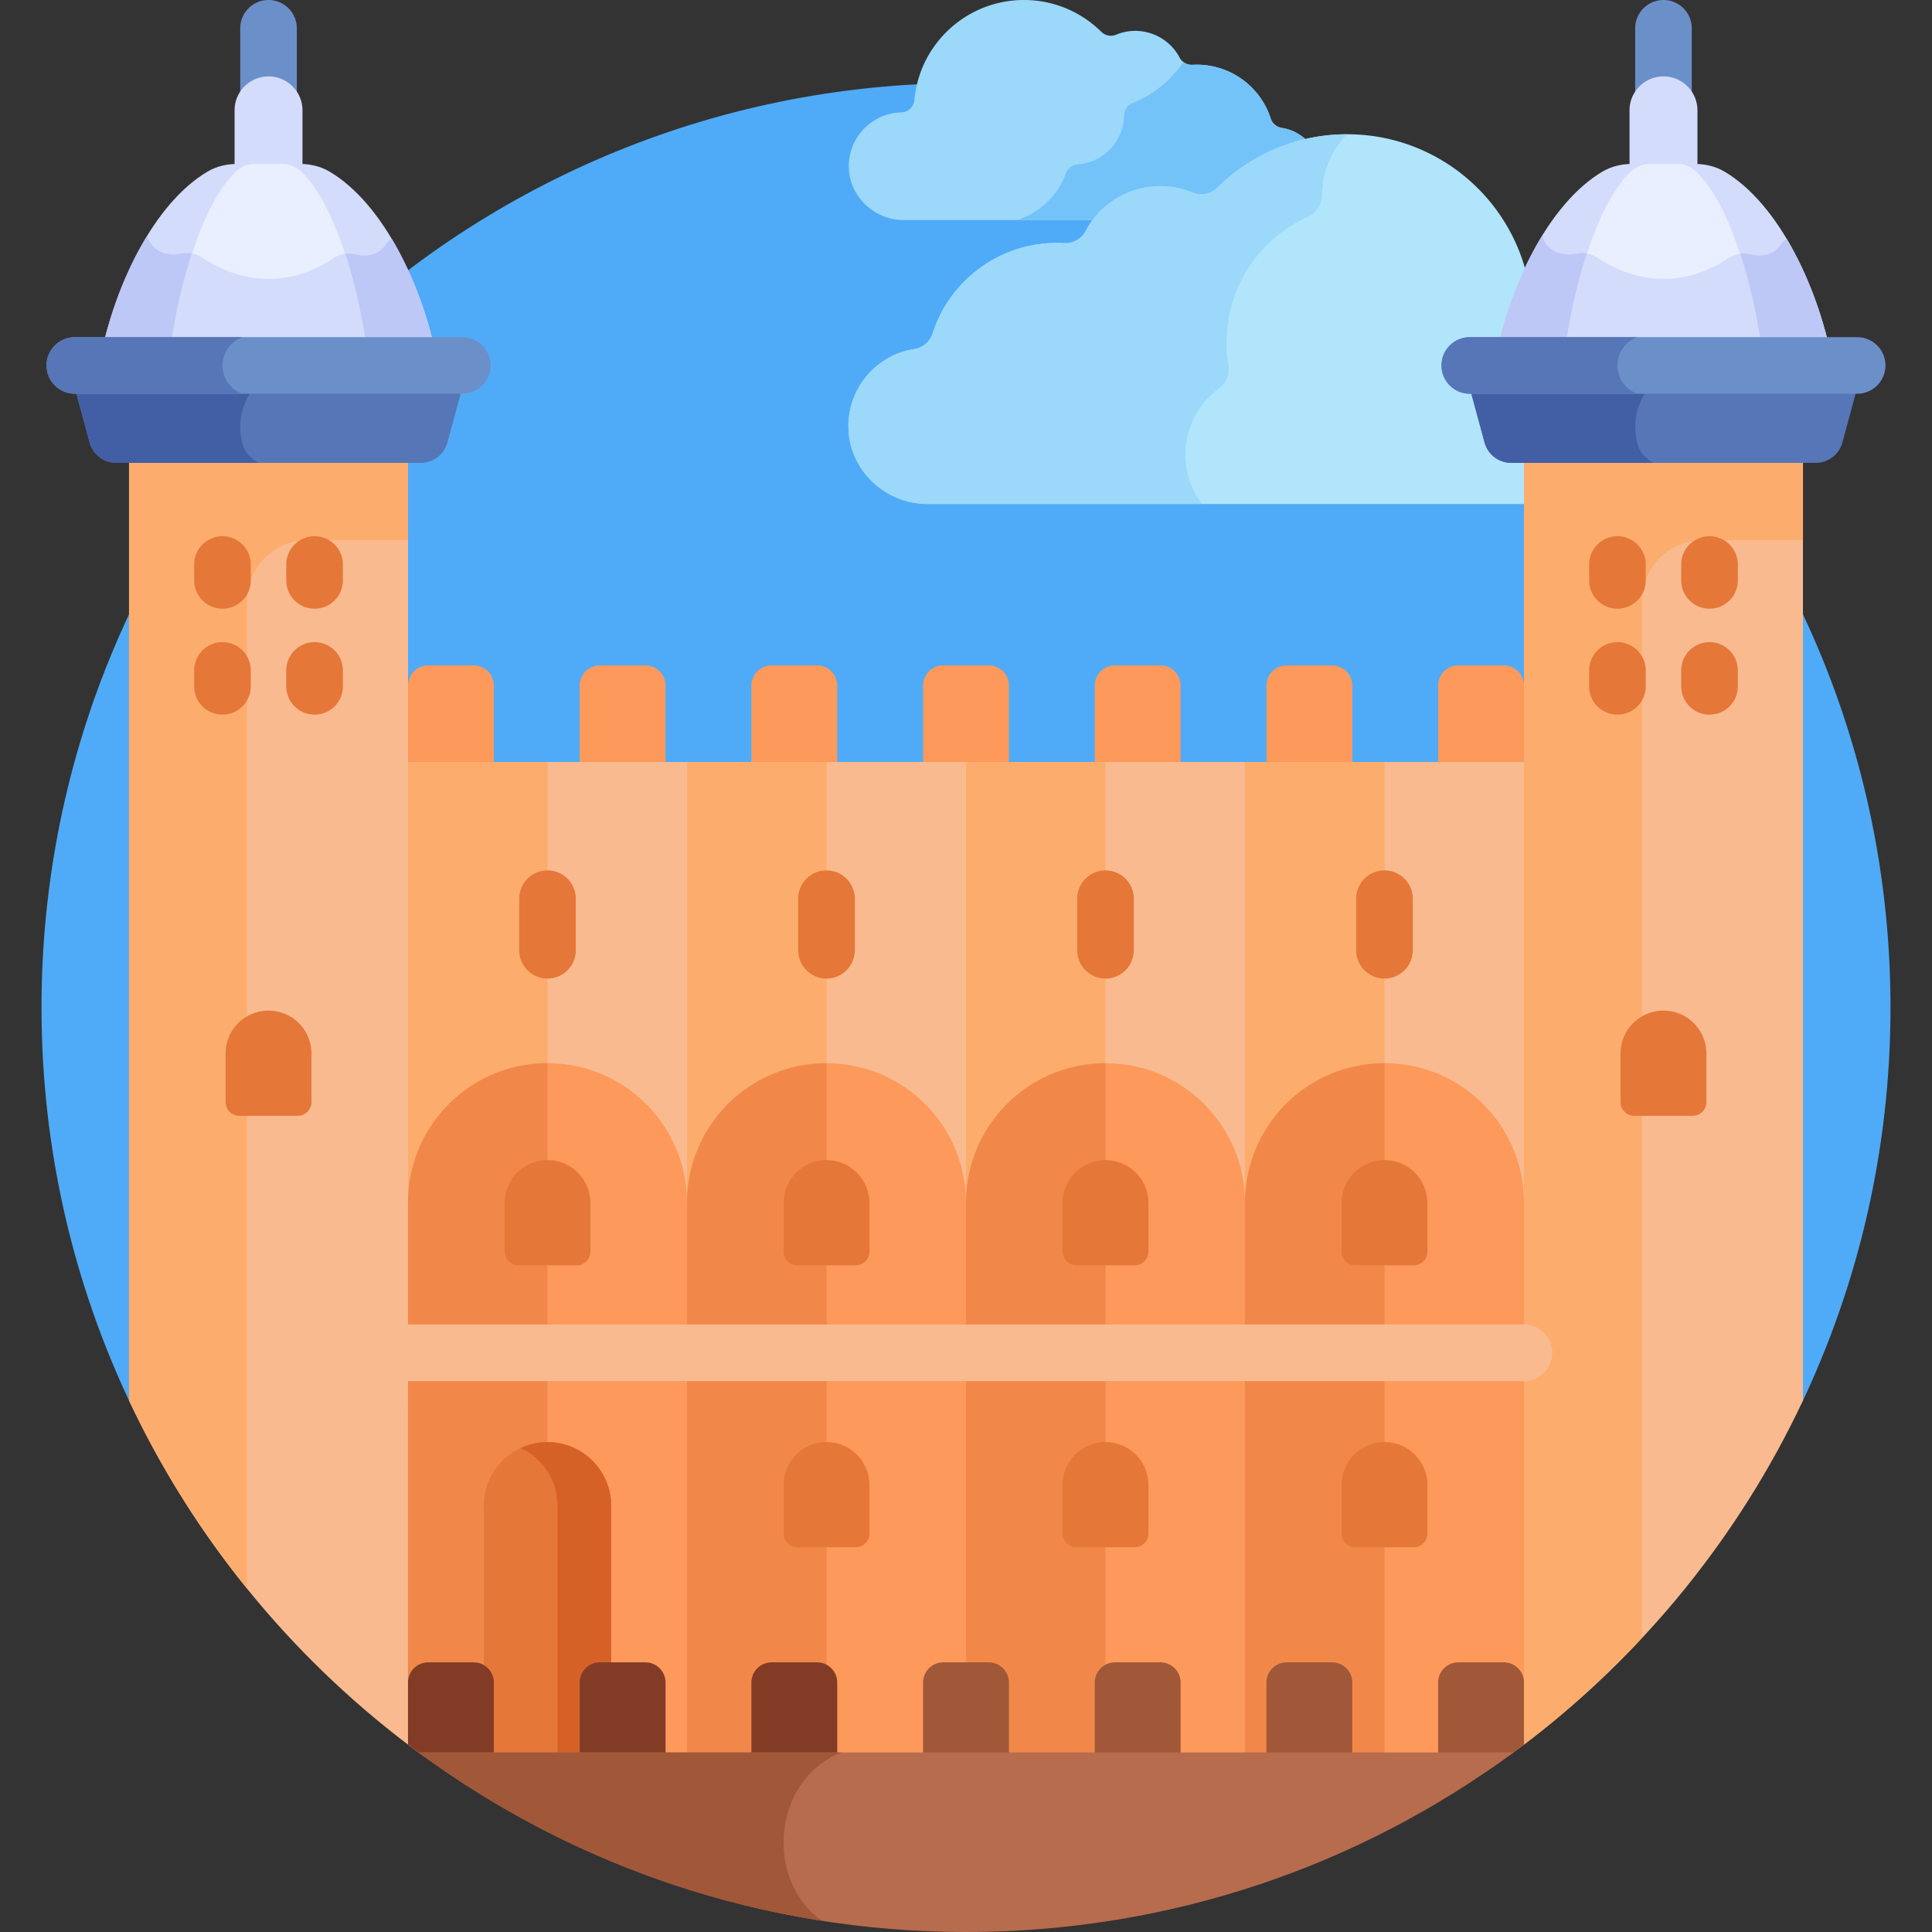
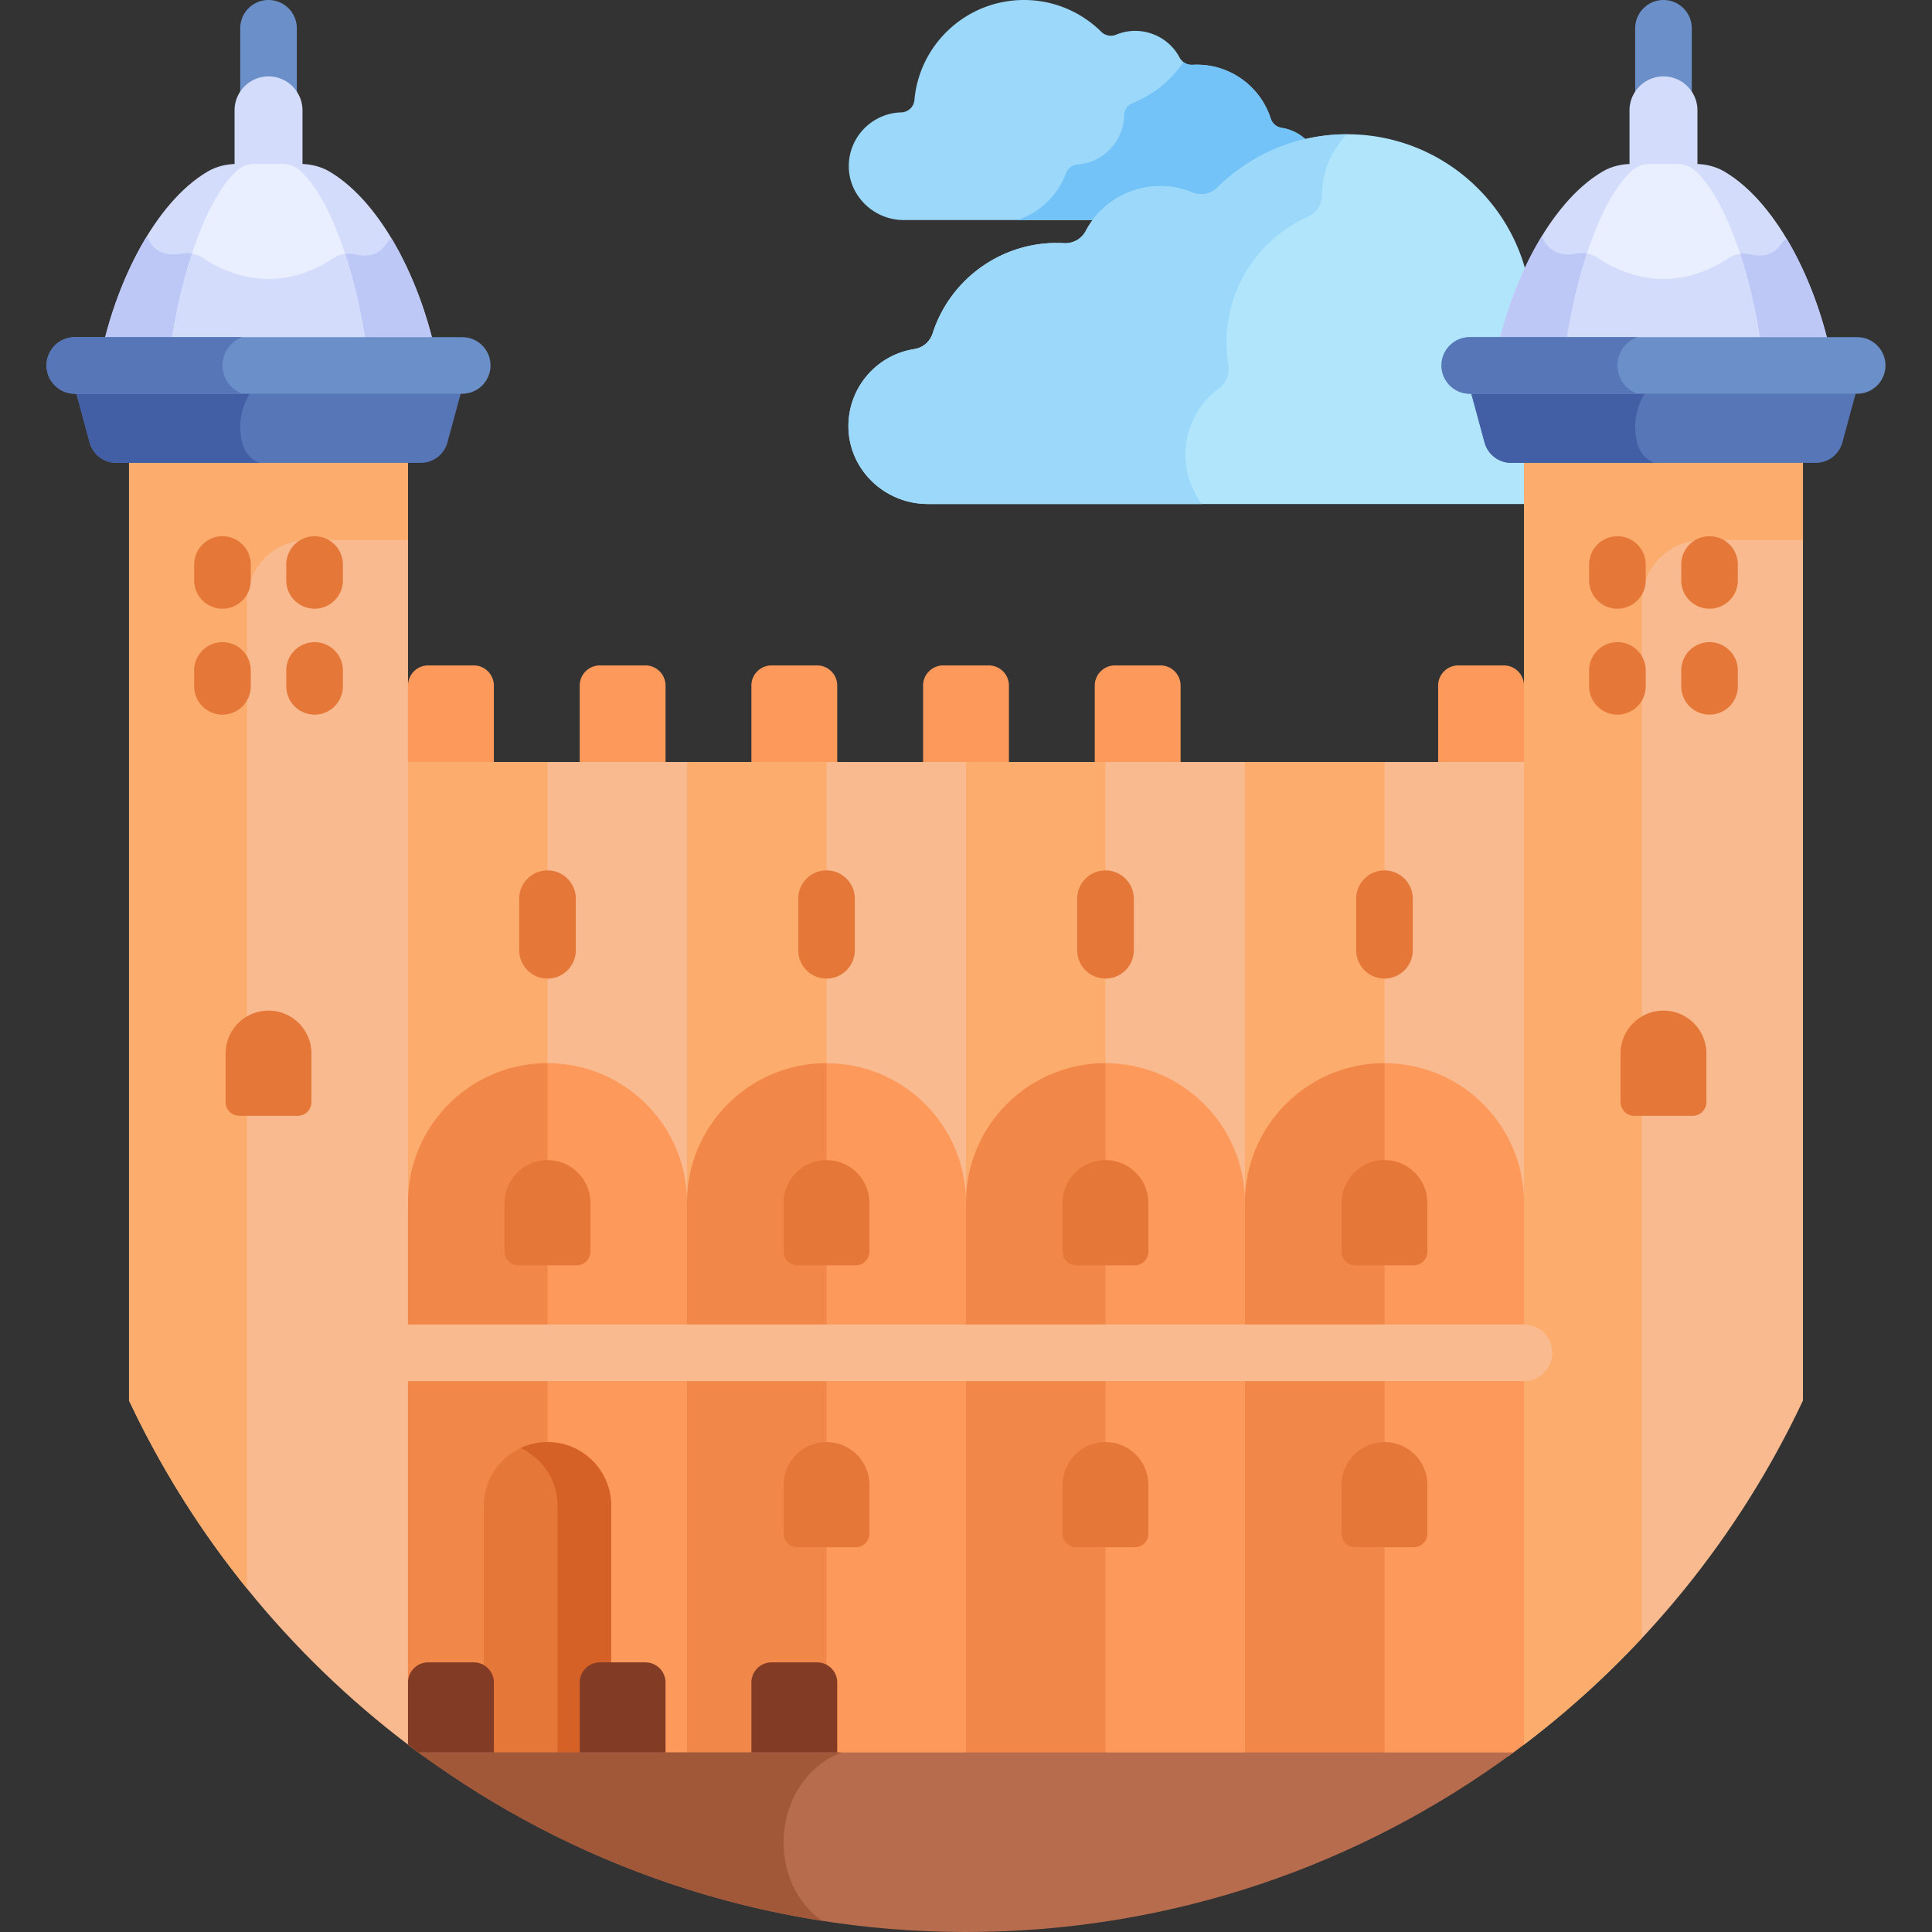
<svg xmlns="http://www.w3.org/2000/svg" width="512" height="512">
  <rect width="100%" height="100%" fill="#333333" stroke="none" />
-   <path fill="#4fabf7" d="M477.339 372.148c15.163-31.863 23.66-67.511 23.66-105.147 0-135.309-109.69-244.999-244.999-244.999S11.001 131.691 11.001 267.001c0 37.636 8.496 73.284 23.66 105.147z" />
  <path fill="#9bd8f9" d="M339.656 33.883a3.63 3.63 0 0 1-2.904-2.478c-2.829-8.804-11.313-14.759-20.725-14.228a3.63 3.63 0 0 1-3.425-1.932c-3.167-6.023-10.521-8.67-16.793-6.061a3.63 3.63 0 0 1-3.949-.753C286.594 3.22 279.355 0 271.362 0c-15.125 0-27.709 11.57-29.033 26.53-.161 1.823-1.696 3.211-3.526 3.259-7.466.197-13.778 6.276-13.862 14.104-.085 7.931 6.59 14.421 14.522 14.421h98.046c6.738 0 12.4-5.324 12.523-12.061.114-6.209-4.394-11.441-10.376-12.37" />
  <path fill="#73c3f9" d="M339.656 33.883a3.63 3.63 0 0 1-2.904-2.478c-2.829-8.804-11.313-14.759-20.725-14.228a3.64 3.64 0 0 1-2.414-.738 29.1 29.1 0 0 1-13.44 10.86 3.63 3.63 0 0 0-2.272 3.317c-.122 6.792-5.493 12.47-12.28 12.959a3.63 3.63 0 0 0-3.143 2.365c-2.248 6.049-7.107 10.479-12.9 12.375h67.931c6.738 0 12.4-5.325 12.523-12.061.114-6.21-4.394-11.442-10.376-12.371" />
  <path fill="#b1e5fc" d="M242.276 92.513a6.1 6.1 0 0 0 4.879-4.163c4.753-14.793 19.01-24.8 34.825-23.908a6.1 6.1 0 0 0 5.756-3.247c5.321-10.12 17.679-14.568 28.218-10.184 2.271.945 4.887.464 6.635-1.265 8.849-8.755 21.012-14.165 34.443-14.165 25.415 0 46.559 19.441 48.784 44.579.271 3.063 2.85 5.395 5.924 5.476 12.545.331 23.151 10.546 23.292 23.699.142 13.326-11.074 24.231-24.401 24.231H245.883c-11.322 0-20.835-8.946-21.042-20.266-.191-10.435 7.385-19.226 17.435-20.787" />
  <path fill="#9bd8f9" d="M316.766 130.843c-5.23-9.66-2.406-21.547 6.234-27.874a6.42 6.42 0 0 0 2.545-6.255c-2.72-16.131 5.761-32.389 20.978-39.214a6.43 6.43 0 0 0 3.808-5.822c.038-6.203 2.565-11.891 6.632-16.096-13.404.019-25.539 5.424-34.373 14.164-1.748 1.729-4.365 2.21-6.635 1.265-10.539-4.383-22.897.064-28.218 10.184a6.1 6.1 0 0 1-5.755 3.247c-15.815-.892-30.071 9.115-34.825 23.908a6.1 6.1 0 0 1-4.879 4.164c-10.05 1.561-17.626 10.353-17.435 20.785.207 11.32 9.72 20.266 21.042 20.266h72.668c-.65-.856-1.261-1.75-1.787-2.722" />
  <g fill="#fd995b">
-     <path d="M130.879 204.219H108.13v-22.537a5.34 5.34 0 0 1 5.339-5.339h12.071a5.34 5.34 0 0 1 5.339 5.339zM176.377 204.219h-22.749v-22.537a5.34 5.34 0 0 1 5.339-5.339h12.071a5.34 5.34 0 0 1 5.339 5.339zM221.876 204.219h-22.749v-22.537a5.34 5.34 0 0 1 5.339-5.339h12.071a5.34 5.34 0 0 1 5.339 5.339zM267.375 204.219h-22.749v-22.537a5.34 5.34 0 0 1 5.339-5.339h12.071a5.34 5.34 0 0 1 5.339 5.339zM312.873 204.219h-22.749v-22.537a5.34 5.34 0 0 1 5.339-5.339h12.071a5.34 5.34 0 0 1 5.339 5.339zM358.372 204.219h-22.749v-22.537a5.34 5.34 0 0 1 5.339-5.339h12.071a5.34 5.34 0 0 1 5.339 5.339zM403.871 204.219h-22.749v-22.537a5.34 5.34 0 0 1 5.339-5.339h12.071a5.34 5.34 0 0 1 5.339 5.339z" />
+     <path d="M130.879 204.219H108.13v-22.537a5.34 5.34 0 0 1 5.339-5.339h12.071a5.34 5.34 0 0 1 5.339 5.339zM176.377 204.219h-22.749v-22.537a5.34 5.34 0 0 1 5.339-5.339h12.071a5.34 5.34 0 0 1 5.339 5.339zM221.876 204.219h-22.749v-22.537a5.34 5.34 0 0 1 5.339-5.339h12.071a5.34 5.34 0 0 1 5.339 5.339zM267.375 204.219h-22.749v-22.537a5.34 5.34 0 0 1 5.339-5.339h12.071a5.34 5.34 0 0 1 5.339 5.339zM312.873 204.219h-22.749v-22.537a5.34 5.34 0 0 1 5.339-5.339h12.071a5.34 5.34 0 0 1 5.339 5.339zh-22.749v-22.537a5.34 5.34 0 0 1 5.339-5.339h12.071a5.34 5.34 0 0 1 5.339 5.339zM403.871 204.219h-22.749v-22.537a5.34 5.34 0 0 1 5.339-5.339h12.071a5.34 5.34 0 0 1 5.339 5.339z" />
  </g>
  <path fill="#6b8fc9" d="M440.839 36.749a7.5 7.5 0 0 1-7.5-7.5V7.5c0-4.143 3.358-7.5 7.5-7.5s7.5 3.357 7.5 7.5v21.749a7.5 7.5 0 0 1-7.5 7.5" />
  <path fill="#d3dcfb" d="M440.839 53.25a9 9 0 0 1-9-9V29.249c0-4.971 4.029-9 9-9s9 4.029 9 9V44.25a9 9 0 0 1-9 9" />
  <path fill="#f9ba8f" d="M34.194 371.148c16.972 36.082 42.482 67.348 73.935 91.195V120.939H34.194zM108.129 201.935V320.73c0-20.417 16.551-36.968 36.968-36.968s36.968 16.551 36.968 36.968V201.935z" />
  <path fill="#fcad6d" d="M145.097 201.935h-36.968V320.73c0-20.417 16.551-36.968 36.968-36.968z" />
  <path fill="#f9ba8f" d="M182.065 201.935H256v263.486h-73.935z" />
  <path fill="#fcad6d" d="M182.065 201.935h36.968v263.486h-36.968z" />
  <path fill="#f9ba8f" d="M256 201.935h73.935v263.486H256z" />
  <path fill="#fcad6d" d="M256 201.935h36.968v263.486H256z" />
  <path fill="#f9ba8f" d="M366.903 283.762c20.416 0 36.966 16.55 36.968 36.965V201.935h-73.935V320.73c-.001-20.416 16.55-36.968 36.967-36.968" />
  <path fill="#fcad6d" d="M366.918 201.935h-36.982V320.73c0-20.417 16.551-36.968 36.968-36.968h.015v-81.827z" />
  <path fill="#fd995b" d="M145.097 281.762c-20.417 0-36.968 16.551-36.968 36.968v143.613a241 241 0 0 0 4.155 3.078h69.781V318.73c0-20.416-16.551-36.968-36.968-36.968" />
  <path fill="#f1884a" d="M145.097 281.762c-20.417 0-36.968 16.551-36.968 36.968v143.613a241 241 0 0 0 4.155 3.078h32.813z" />
  <path fill="#fd995b" d="M256 465.421h-73.935V318.73c0-20.417 16.551-36.968 36.968-36.968s36.968 16.551 36.968 36.968v146.691z" />
  <path fill="#f1884a" d="M219.032 281.762c-20.417 0-36.968 16.551-36.968 36.968v146.691h36.968z" />
  <path fill="#fd995b" d="M329.935 465.421H256V318.73c0-20.417 16.551-36.968 36.968-36.968s36.968 16.551 36.968 36.968v146.691z" />
  <path fill="#f1884a" d="M292.968 281.762c-20.417 0-36.968 16.551-36.968 36.968v146.691h36.968z" />
  <path fill="#fd995b" d="M366.903 281.762c-20.417 0-36.968 16.551-36.968 36.968v146.691h69.781a255 255 0 0 0 4.155-3.078V318.73c0-20.416-16.551-36.968-36.968-36.968" />
  <path fill="#f1884a" d="M366.918 281.763h-.015c-20.417 0-36.968 16.551-36.968 36.968v146.691h36.982z" />
  <path fill="#f9ba8f" d="M403.871 462.343c31.453-23.847 56.963-55.112 73.935-91.195V120.939h-73.935z" />
  <path fill="#fcad6d" d="M435.133 159.291c0-8.937 7.245-16.182 16.182-16.182h26.491V120.94h-73.935v341.404a246.4 246.4 0 0 0 31.262-28.255zM34.194 371.148a245.2 245.2 0 0 0 31.262 49.837V159.291c0-8.937 7.245-16.182 16.182-16.182h26.491V120.94H34.194z" />
  <path fill="#f9ba8f" d="M403.871 366H108.13c-4.142 0-7.5-3.357-7.5-7.5s3.358-7.5 7.5-7.5h295.741c4.142 0 7.5 3.357 7.5 7.5s-3.358 7.5-7.5 7.5" />
  <path fill="#d3dcfb" d="M395.729 97.846h90.219c-3.638-21.279-14.589-43.985-29.06-52.438-2.188-1.278-4.911-1.965-7.712-1.965h-16.675c-2.801 0-5.524.687-7.712 1.965-14.471 8.453-25.422 31.159-29.06 52.438" />
  <path fill="#bec8f7" d="M485.948 97.846c-2.054-12.016-6.441-24.485-12.476-34.588a5.2 5.2 0 0 0-1.561 1.528c-2.15 3.255-5.641 3.207-8.125 2.63-1.982-.46-4.063-.113-5.759 1.012-15.569 10.328-29.136 3.606-34.613-.087a7.47 7.47 0 0 0-5.545-1.14c-6.397 1.184-8.481-2.747-9.024-4.202-.058-.156-.131-.305-.204-.454-6.259 10.226-10.81 22.999-12.913 35.301z" />
  <g fill="#e57739">
    <path d="M145.097 259.333a7.5 7.5 0 0 1-7.5-7.5v-13.667c0-4.143 3.358-7.5 7.5-7.5s7.5 3.357 7.5 7.5v13.667a7.5 7.5 0 0 1-7.5 7.5M219.032 259.333a7.5 7.5 0 0 1-7.5-7.5v-13.667c0-4.143 3.358-7.5 7.5-7.5s7.5 3.357 7.5 7.5v13.667a7.5 7.5 0 0 1-7.5 7.5M292.968 259.333a7.5 7.5 0 0 1-7.5-7.5v-13.667c0-4.143 3.358-7.5 7.5-7.5s7.5 3.357 7.5 7.5v13.667a7.5 7.5 0 0 1-7.5 7.5M366.903 259.333a7.5 7.5 0 0 1-7.5-7.5v-13.667c0-4.143 3.358-7.5 7.5-7.5s7.5 3.357 7.5 7.5v13.667a7.5 7.5 0 0 1-7.5 7.5M58.957 161.315a7.5 7.5 0 0 1-7.5-7.5v-4.207c0-4.143 3.358-7.5 7.5-7.5s7.5 3.357 7.5 7.5v4.207a7.5 7.5 0 0 1-7.5 7.5M83.367 161.315a7.5 7.5 0 0 1-7.5-7.5v-4.207c0-4.143 3.358-7.5 7.5-7.5s7.5 3.357 7.5 7.5v4.207a7.5 7.5 0 0 1-7.5 7.5M428.633 161.315a7.5 7.5 0 0 1-7.5-7.5v-4.207c0-4.143 3.358-7.5 7.5-7.5s7.5 3.357 7.5 7.5v4.207a7.5 7.5 0 0 1-7.5 7.5M453.044 161.315a7.5 7.5 0 0 1-7.5-7.5v-4.207c0-4.143 3.358-7.5 7.5-7.5s7.5 3.357 7.5 7.5v4.207a7.5 7.5 0 0 1-7.5 7.5M58.957 189.385a7.5 7.5 0 0 1-7.5-7.5v-4.207c0-4.143 3.358-7.5 7.5-7.5s7.5 3.357 7.5 7.5v4.207a7.5 7.5 0 0 1-7.5 7.5M83.367 189.385a7.5 7.5 0 0 1-7.5-7.5v-4.207c0-4.143 3.358-7.5 7.5-7.5s7.5 3.357 7.5 7.5v4.207a7.5 7.5 0 0 1-7.5 7.5M428.633 189.385a7.5 7.5 0 0 1-7.5-7.5v-4.207c0-4.143 3.358-7.5 7.5-7.5s7.5 3.357 7.5 7.5v4.207a7.5 7.5 0 0 1-7.5 7.5M453.044 189.385a7.5 7.5 0 0 1-7.5-7.5v-4.207c0-4.143 3.358-7.5 7.5-7.5s7.5 3.357 7.5 7.5v4.207a7.5 7.5 0 0 1-7.5 7.5M440.838 267.824c-6.282 0-11.375 5.093-11.375 11.375v12.875a3.626 3.626 0 0 0 3.626 3.626h15.496a3.626 3.626 0 0 0 3.626-3.626v-12.875c.002-6.282-5.091-11.375-11.373-11.375M71.162 267.824c-6.282 0-11.375 5.093-11.375 11.375v12.875a3.626 3.626 0 0 0 3.627 3.626H78.91a3.626 3.626 0 0 0 3.626-3.626v-12.875c0-6.282-5.092-11.375-11.374-11.375M145.097 307.444c-6.282 0-11.375 5.092-11.375 11.374v12.875a3.626 3.626 0 0 0 3.626 3.626h15.496a3.626 3.626 0 0 0 3.626-3.626v-12.875c.002-6.282-5.091-11.374-11.373-11.374M219.032 307.444c-6.282 0-11.375 5.092-11.375 11.374v12.875a3.626 3.626 0 0 0 3.627 3.626h15.496a3.626 3.626 0 0 0 3.626-3.626v-12.875c.001-6.282-5.092-11.374-11.374-11.374M292.968 307.444c-6.282 0-11.375 5.092-11.375 11.374v12.875a3.626 3.626 0 0 0 3.626 3.626h15.496a3.626 3.626 0 0 0 3.626-3.626v-12.875c.001-6.282-5.091-11.374-11.373-11.374M366.903 307.444c-6.282 0-11.375 5.092-11.375 11.374v12.875a3.626 3.626 0 0 0 3.626 3.626h15.496a3.626 3.626 0 0 0 3.626-3.626v-12.875c.002-6.282-5.091-11.374-11.373-11.374M161.969 465.421v-66.383c0-9.318-7.554-16.872-16.872-16.872s-16.872 7.554-16.872 16.872v66.383z" />
  </g>
  <path fill="#d66127" d="M145.097 382.167c-2.544 0-4.946.579-7.109 1.587 5.761 2.685 9.763 8.51 9.763 15.285v66.383h14.218v-66.383c0-9.319-7.554-16.872-16.872-16.872" />
  <path fill="#e57739" d="M219.032 382.166c-6.282 0-11.375 5.092-11.375 11.374v12.875a3.626 3.626 0 0 0 3.627 3.626h15.496a3.626 3.626 0 0 0 3.626-3.626V393.54c.001-6.281-5.092-11.374-11.374-11.374M292.968 382.166c-6.282 0-11.375 5.092-11.375 11.374v12.875a3.626 3.626 0 0 0 3.626 3.626h15.496a3.626 3.626 0 0 0 3.626-3.626V393.54c.001-6.281-5.091-11.374-11.373-11.374M366.903 382.166c-6.282 0-11.375 5.092-11.375 11.374v12.875a3.626 3.626 0 0 0 3.626 3.626h15.496a3.626 3.626 0 0 0 3.626-3.626V393.54c.002-6.281-5.091-11.374-11.373-11.374" />
  <path fill="#823c26" d="M125.54 440.545h-12.071a5.34 5.34 0 0 0-5.339 5.339v16.459a246 246 0 0 0 8.384 6.078h14.366v-22.537a5.34 5.34 0 0 0-5.34-5.339M176.377 468.421h-22.749v-22.537a5.34 5.34 0 0 1 5.339-5.339h12.071a5.34 5.34 0 0 1 5.339 5.339zM221.876 468.421h-22.749v-22.537a5.34 5.34 0 0 1 5.339-5.339h12.071a5.34 5.34 0 0 1 5.339 5.339z" />
-   <path fill="#a05838" d="M267.375 468.421h-22.749v-22.537a5.34 5.34 0 0 1 5.339-5.339h12.071a5.34 5.34 0 0 1 5.339 5.339zM312.873 468.421h-22.749v-22.537a5.34 5.34 0 0 1 5.339-5.339h12.071a5.34 5.34 0 0 1 5.339 5.339zM358.372 468.421h-22.749v-22.537a5.34 5.34 0 0 1 5.339-5.339h12.071a5.34 5.34 0 0 1 5.339 5.339zM398.532 440.545H386.46a5.34 5.34 0 0 0-5.339 5.339v22.537h14.366a247 247 0 0 0 8.384-6.078v-16.459a5.34 5.34 0 0 0-5.339-5.339" />
  <path fill="#b76c4e" d="M110.913 464.421C151.529 494.321 201.697 512 256 512s104.471-17.679 145.087-47.579z" />
  <path fill="#a05838" d="M222.965 464.421H110.913c30.908 22.753 67.35 38.418 106.933 44.612-15.265-10.736-13.218-37.386 5.119-44.612" />
  <path fill="#e9efff" d="M414.171 97.846h53.334c-2.263-21.279-9.077-43.985-18.081-52.438-1.362-1.278-3.056-1.965-4.798-1.965h-7.575c-1.743 0-3.437.687-4.798 1.965-9.004 8.453-15.818 31.159-18.082 52.438" />
  <path fill="#d3dcfb" d="M467.505 97.846c-1.113-10.464-3.329-21.27-6.362-30.56a7.24 7.24 0 0 0-3.117 1.143c-15.569 10.328-29.136 3.606-34.613-.087a7.4 7.4 0 0 0-2.851-1.146c-3.048 9.31-5.274 20.152-6.391 30.65z" />
  <path fill="#5676b7" d="m387.889 96.847 5.535 20.414a7.32 7.32 0 0 0 7.063 5.403h80.704a7.32 7.32 0 0 0 7.063-5.403l5.535-20.414z" />
  <path fill="#425ea5" d="M433.952 117.639c-2.503-9.231 3.072-18.333 11.729-20.793h-57.793l5.535 20.414a7.32 7.32 0 0 0 7.063 5.403h37.849c-2.1-.908-3.755-2.71-4.383-5.024" />
  <path fill="#6b8fc9" d="M492.172 104.347H389.505c-4.142 0-7.5-3.357-7.5-7.5s3.358-7.5 7.5-7.5h102.667c4.142 0 7.5 3.357 7.5 7.5s-3.358 7.5-7.5 7.5" />
  <path fill="#5676b7" d="M428.633 96.847c0-3.45 2.19-6.381 5.253-7.5h-44.381c-4.142 0-7.5 3.357-7.5 7.5s3.358 7.5 7.5 7.5h44.381c-3.063-1.119-5.253-4.05-5.253-7.5" />
  <path fill="#6b8fc9" d="M71.162 36.749a7.5 7.5 0 0 1-7.5-7.5V7.5c0-4.143 3.358-7.5 7.5-7.5s7.5 3.357 7.5 7.5v21.749a7.5 7.5 0 0 1-7.5 7.5" />
  <path fill="#d3dcfb" d="M71.162 53.25a9 9 0 0 1-9-9V29.249c0-4.971 4.029-9 9-9s9 4.029 9 9V44.25a9 9 0 0 1-9 9" />
  <path fill="#d3dcfb" d="M26.052 97.846h90.219c-3.638-21.279-14.589-43.985-29.06-52.438-2.188-1.278-4.911-1.965-7.712-1.965H62.825c-2.801 0-5.524.687-7.712 1.965-14.471 8.453-25.423 31.159-29.061 52.438" />
  <path fill="#bec8f7" d="M116.271 97.846c-2.054-12.016-6.441-24.485-12.476-34.588a5.2 5.2 0 0 0-1.561 1.528c-2.15 3.255-5.641 3.207-8.125 2.63-1.982-.46-4.063-.113-5.759 1.012-15.569 10.328-29.136 3.606-34.613-.087a7.47 7.47 0 0 0-5.545-1.14c-6.397 1.184-8.481-2.747-9.024-4.202-.058-.156-.131-.305-.204-.454-6.258 10.226-10.81 22.999-12.913 35.301z" />
  <path fill="#e9efff" d="M44.495 97.846h53.334c-2.264-21.279-9.077-43.985-18.081-52.438-1.361-1.278-3.055-1.965-4.798-1.965h-7.575c-1.743 0-3.437.687-4.798 1.965-9.005 8.453-15.819 31.159-18.082 52.438" />
  <path fill="#d3dcfb" d="M97.829 97.846c-1.113-10.464-3.329-21.27-6.362-30.56a7.24 7.24 0 0 0-3.117 1.143c-15.569 10.328-29.136 3.606-34.613-.087a7.4 7.4 0 0 0-2.851-1.146c-3.048 9.31-5.274 20.152-6.391 30.65z" />
  <path fill="#5676b7" d="m18.212 96.847 5.535 20.414a7.32 7.32 0 0 0 7.063 5.403h80.704a7.32 7.32 0 0 0 7.063-5.403l5.535-20.414z" />
  <path fill="#425ea5" d="M64.276 117.639c-2.503-9.231 3.072-18.333 11.729-20.793H18.212l5.535 20.414a7.32 7.32 0 0 0 7.063 5.403h37.849c-2.101-.908-3.756-2.71-4.383-5.024" />
  <path fill="#6b8fc9" d="M122.495 104.347H19.828c-4.142 0-7.5-3.357-7.5-7.5s3.358-7.5 7.5-7.5h102.667c4.142 0 7.5 3.357 7.5 7.5s-3.358 7.5-7.5 7.5" />
  <path fill="#5676b7" d="M58.956 96.847c0-3.45 2.19-6.381 5.253-7.5H19.828c-4.142 0-7.5 3.357-7.5 7.5s3.358 7.5 7.5 7.5h44.381c-3.062-1.119-5.253-4.05-5.253-7.5" />
</svg>